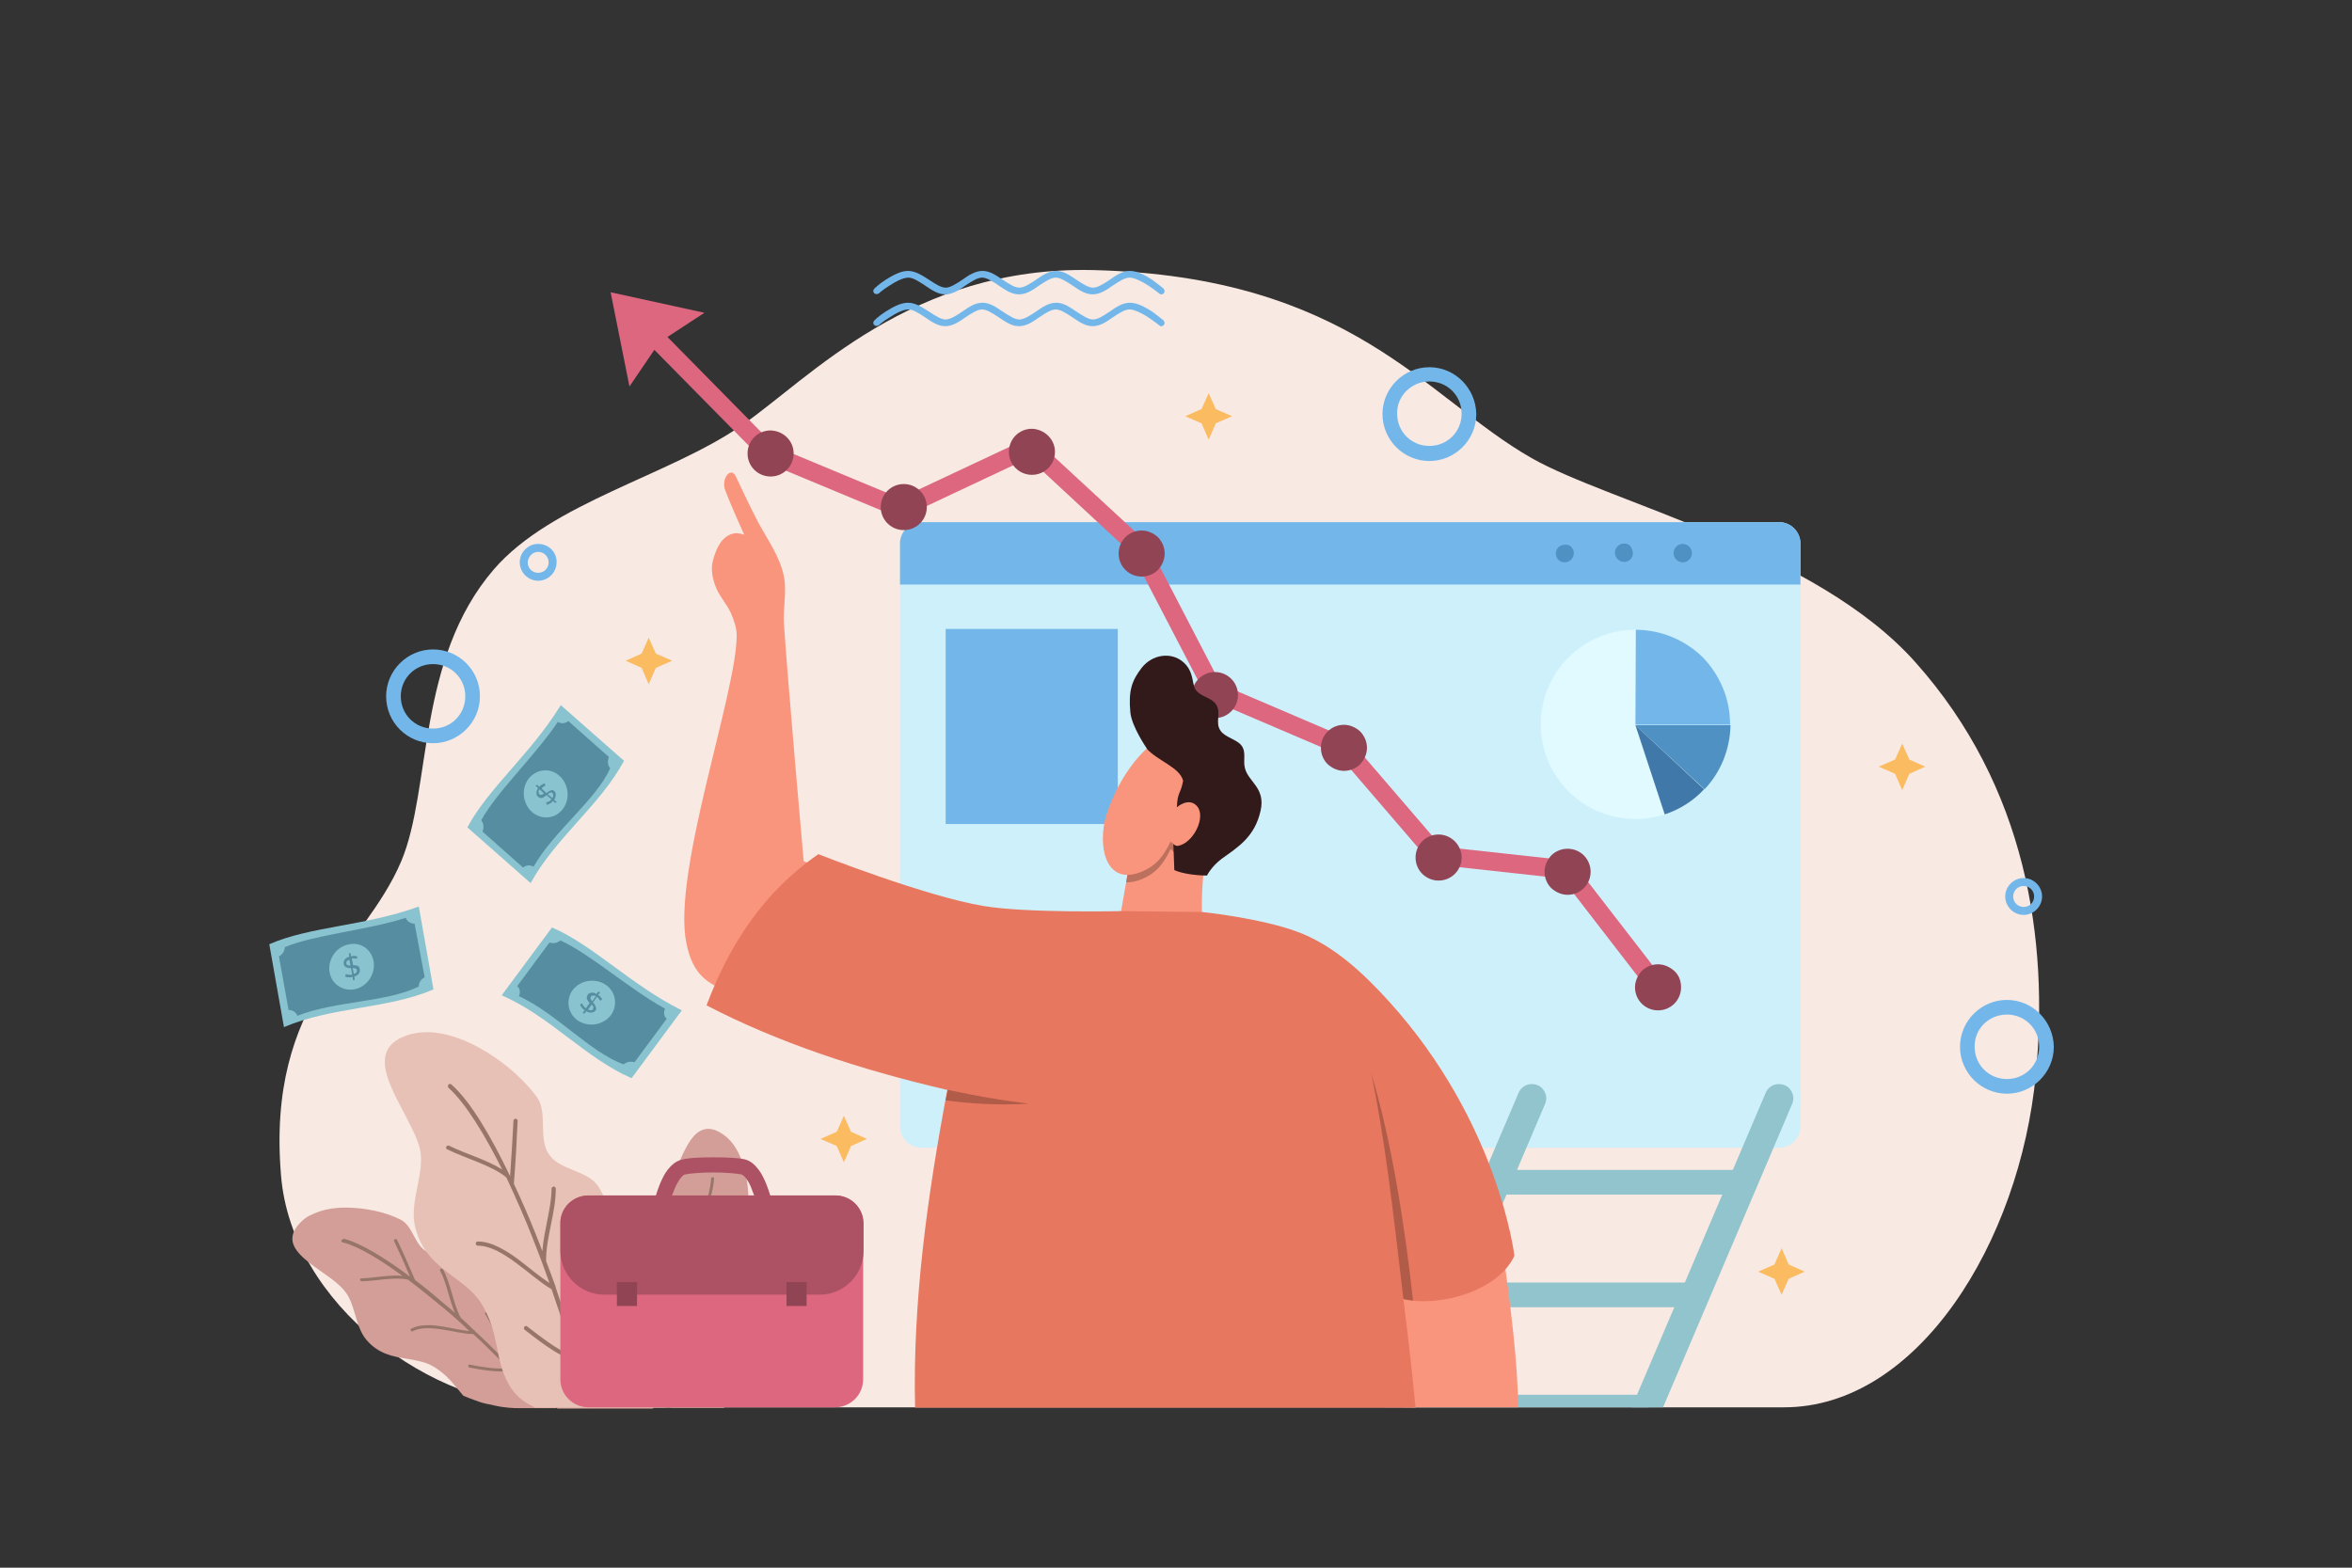
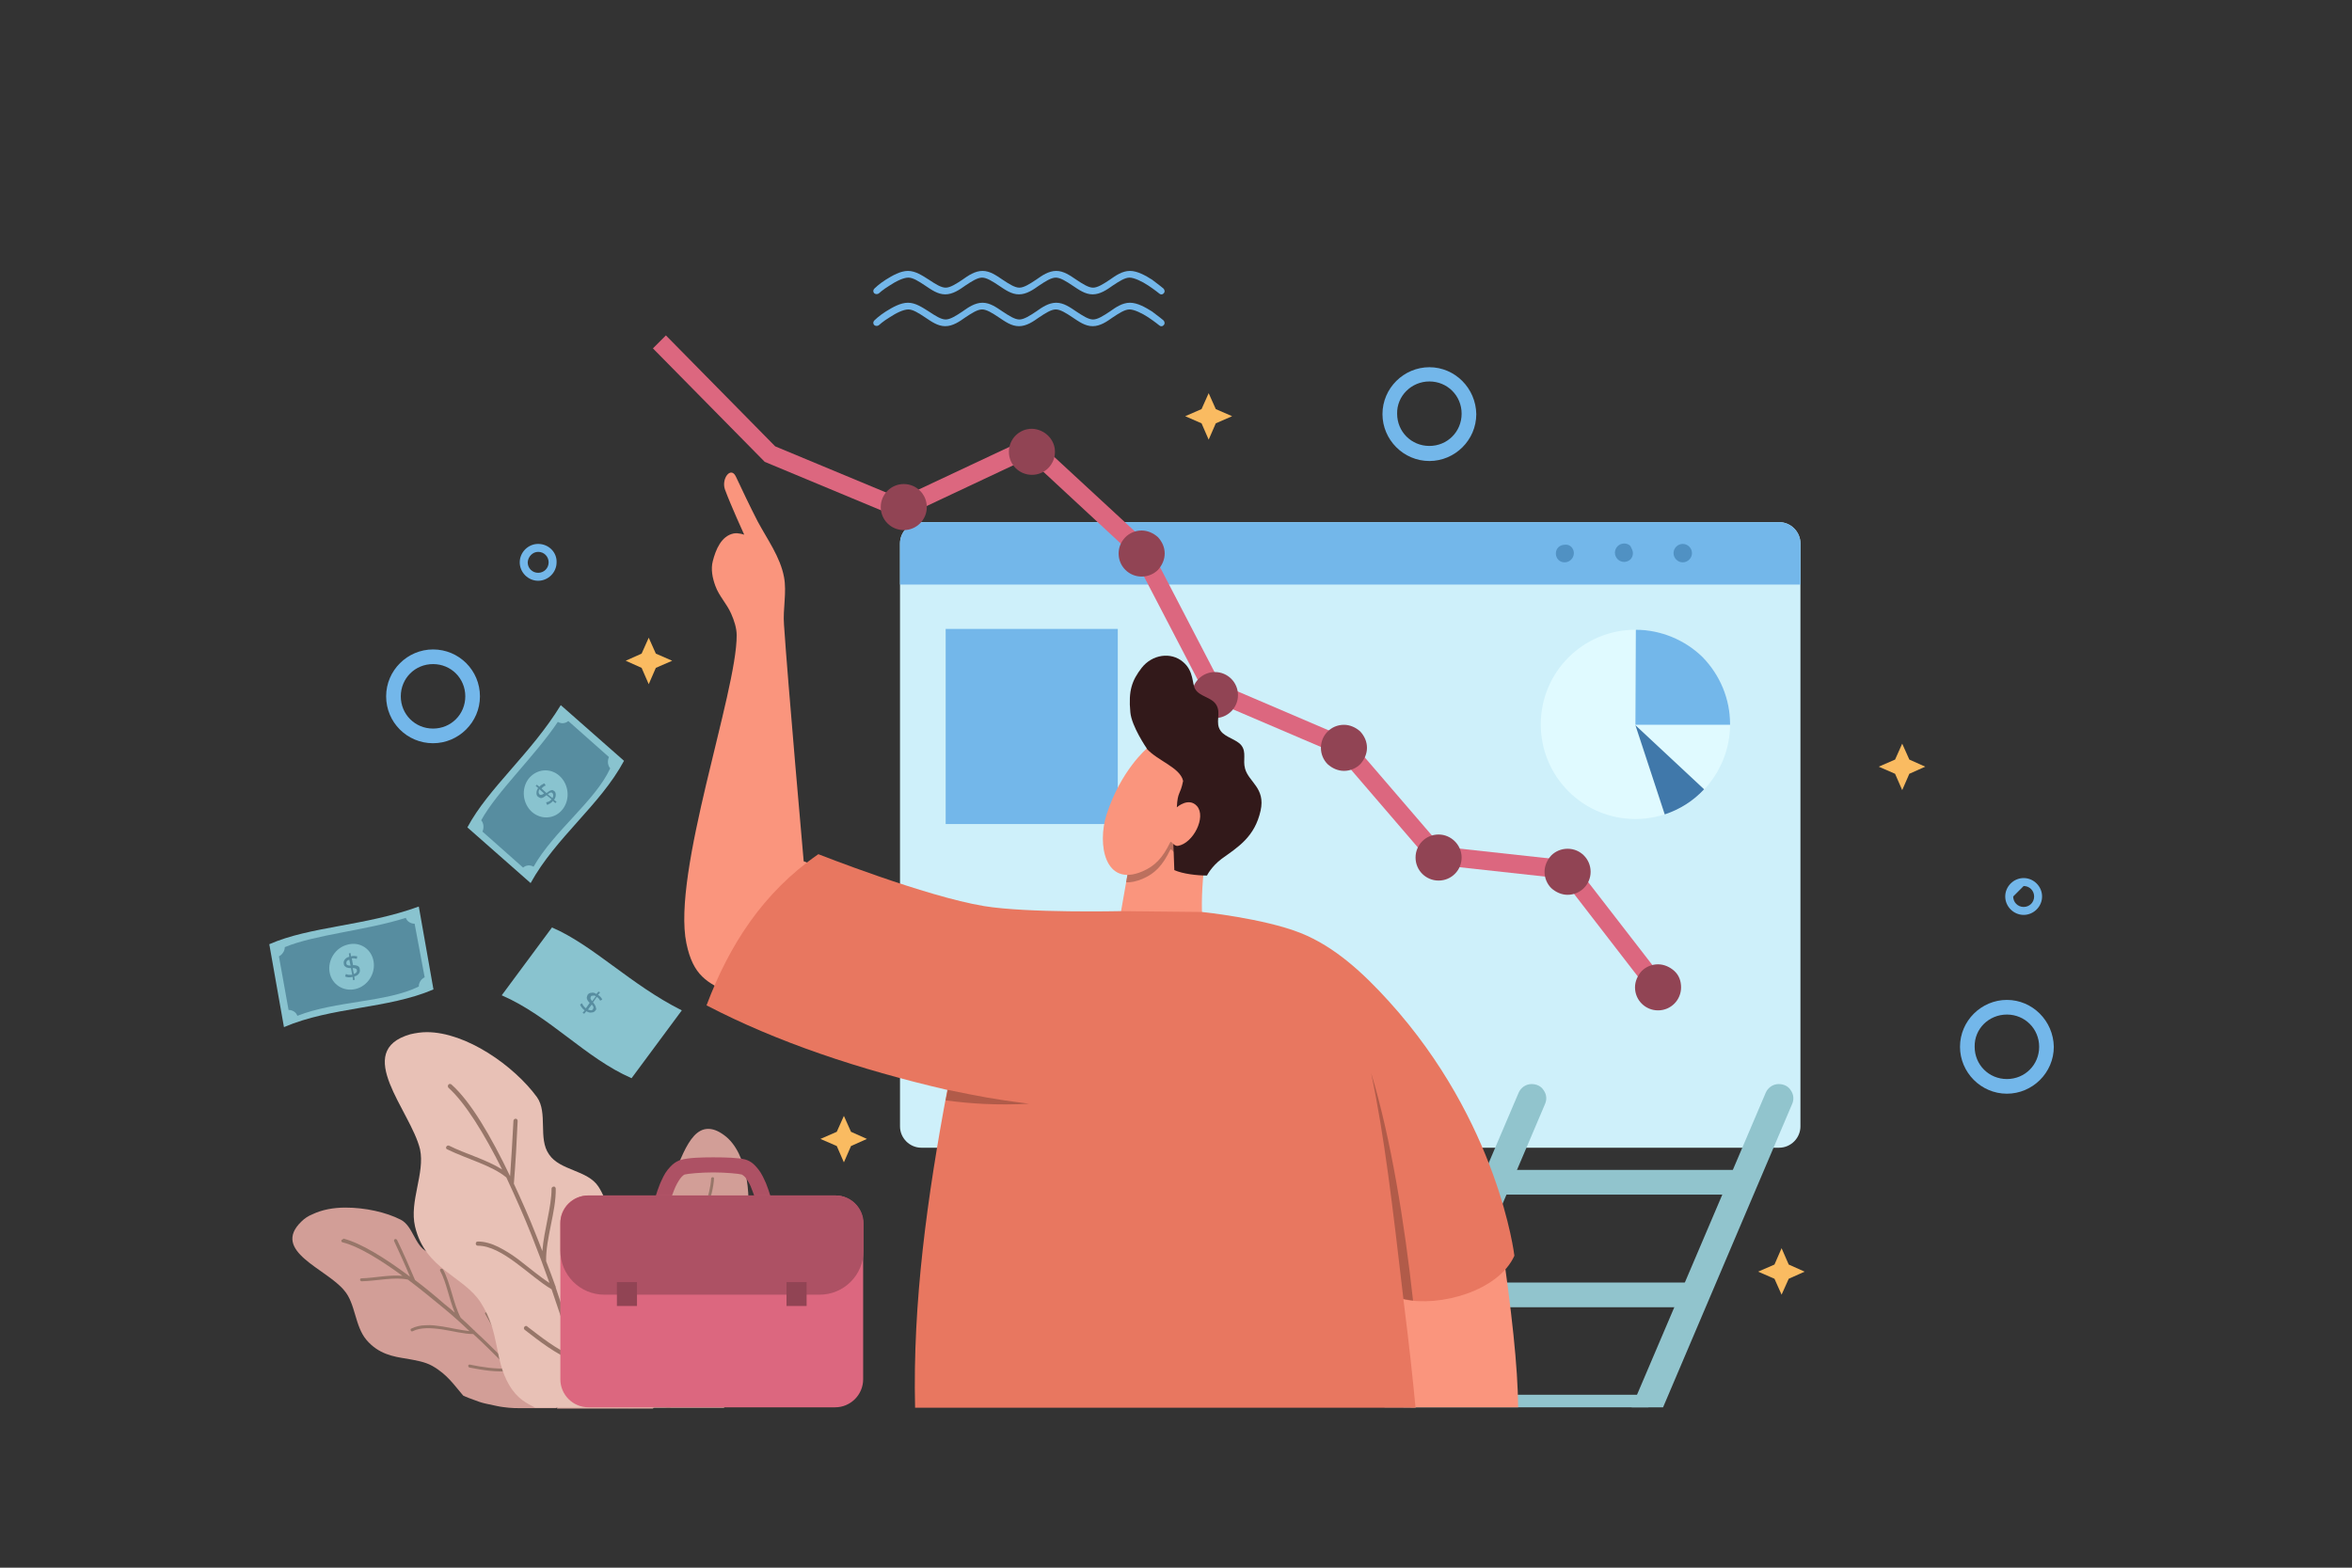
<svg xmlns="http://www.w3.org/2000/svg" version="1.1" id="Layer_1" x="0px" y="0px" viewBox="0 0 561.6 374.4" style="enable-background:new 0 0 561.6 374.4;" xml:space="preserve">
  <rect x="0" y="0" width="561.6" height="374.4" fill="#333333" stroke="none" />
  <style type="text/css">
	.st0{fill:#F8E9E2;}
	.st1{fill:#CEF0FA;}
	.st2{fill:#73B7EA;}
	.st3{fill:#5091C3;}
	.st4{fill:#E0FAFF;}
	.st5{fill:#DC677F;}
	.st6{fill:#914454;}
	.st7{fill:#FABB61;}
	.st8{fill:#89C3CF;}
	.st9{fill:#578DA0;}
	.st10{fill:#91C4CD;}
	.st11{fill:#FA957D;}
	.st12{fill:#BC705E;}
	.st13{fill:#32191A;}
	.st14{fill:#E87760;}
	.st15{fill:#B15B49;}
	.st16{fill:#4078AA;}
	.st17{fill:#E8C1B6;}
	.st18{fill:#977669;}
	.st19{fill:#D29E97;}
	.st20{fill:#AD5164;}
</style>
-   <path class="st0" d="M131.3,336.1h294.7c31.9,0,56.3-39.4,60.1-79.5c3.1-31.9-2.1-68.6-28.8-98.5c-23.8-26.7-73-38.1-91.6-48.7  c-25.4-14.5-43.1-43.4-104.7-44.9c-43.5-1-67.7,25.9-83.9,37.1c-17.5,12.1-45.4,18.4-59.2,34.4c-18.5,21.5-14.8,52.4-22.1,69.7  c-9,21.2-32.2,33-28.7,75C69.6,311.7,103.2,336.1,131.3,336.1z" />
  <path class="st1" d="M220,124.7h204.8c2.8,0,5.1,2.3,5.1,5.1V269c0,2.8-2.3,5.1-5.1,5.1H220c-2.8,0-5.1-2.3-5.1-5.1V129.8  C214.9,127,217.2,124.7,220,124.7z" />
  <path class="st2" d="M220,124.7c-2.8,0-5.1,2.3-5.1,5.1v9.8h215v-9.8c0-2.8-2.3-5.1-5.1-5.1H220z" />
  <path class="st3" d="M375.8,132.1c0,1.2-1,2.2-2.2,2.2c-0.6,0-1.1-0.2-1.5-0.6c-0.4-0.4-0.6-1-0.6-1.5c0-0.6,0.2-1.1,0.6-1.5  c0.4-0.4,1-0.6,1.5-0.6C374.8,129.9,375.8,130.9,375.8,132.1z" />
  <path class="st3" d="M389.9,132.1c0,0.6-0.2,1.1-0.6,1.5c-0.4,0.4-1,0.6-1.5,0.6c-1.2,0-2.2-1-2.2-2.2s1-2.2,2.2-2.2  c0.6,0,1.1,0.2,1.5,0.6C389.6,131,389.9,131.5,389.9,132.1z" />
  <path class="st3" d="M404,132.1c0,1.2-1,2.2-2.2,2.2c-1.2,0-2.2-1-2.2-2.2s1-2.2,2.2-2.2C403,129.9,404,130.9,404,132.1z" />
  <path class="st4" d="M413.1,173c0,6-2.4,11.7-6.6,16c-4.2,4.2-10,6.6-16,6.6c-12.5,0-22.6-10.1-22.6-22.6  c0-12.5,10.1-22.6,22.6-22.6c6,0,11.7,2.4,16,6.6C410.7,161.3,413.1,167,413.1,173z" />
  <rect x="225.8" y="150.2" class="st2" width="41.1" height="46.6" />
  <polygon class="st5" points="159,80.1 155.9,83.2 182.6,110.3 215,123.8 245.6,109.4 270.4,132.4 288.3,166.8 319.4,180.1   342,206.4 373,209.8 394,237 397.5,234.3 375.3,205.6 344.2,202.2 322.1,176.5 291.5,163.4 274,129.7 246.4,104.2 214.9,119   185.1,106.6 " />
-   <polygon class="st5" points="145.8,69.8 168.2,74.7 157.5,81.7 150.3,92.3 " />
  <path class="st6" d="M401.4,235.8c0,3-2.4,5.5-5.5,5.5c-3,0-5.5-2.4-5.5-5.5c0-1.4,0.6-2.8,1.6-3.9c1-1,2.4-1.6,3.9-1.6  c1.4,0,2.8,0.6,3.9,1.6C400.9,232.9,401.4,234.3,401.4,235.8z" />
  <path class="st6" d="M379.8,208.2c0,3-2.4,5.5-5.5,5.5c-1.4,0-2.8-0.6-3.9-1.6c-1-1-1.6-2.4-1.6-3.9c0-1.4,0.6-2.8,1.6-3.9  c1-1,2.4-1.6,3.9-1.6C377.4,202.7,379.8,205.2,379.8,208.2z" />
  <path class="st6" d="M349,204.8c0,3-2.4,5.5-5.5,5.5c-3,0-5.5-2.4-5.5-5.5c0-3,2.4-5.5,5.5-5.5C346.5,199.3,349,201.8,349,204.8z" />
  <path class="st6" d="M326.4,178.6c0,1.4-0.6,2.8-1.6,3.9c-1,1-2.4,1.6-3.9,1.6c-1.4,0-2.8-0.6-3.9-1.6c-1-1-1.6-2.4-1.6-3.9  c0-3,2.4-5.5,5.5-5.5c1.4,0,2.8,0.6,3.9,1.6C325.8,175.8,326.4,177.1,326.4,178.6z" />
  <circle class="st6" cx="290.1" cy="166" r="5.5" />
  <path class="st6" d="M278.1,132.2c0,1.4-0.6,2.8-1.6,3.9c-1,1-2.4,1.6-3.9,1.6c-3,0-5.5-2.4-5.5-5.5c0-3,2.4-5.5,5.5-5.5  c1.4,0,2.8,0.6,3.9,1.6C277.5,129.4,278.1,130.7,278.1,132.2z" />
  <path class="st6" d="M251.9,107.9c0,3-2.4,5.5-5.5,5.5c-3,0-5.5-2.4-5.5-5.5c0-3,2.4-5.5,5.5-5.5  C249.4,102.5,251.9,104.9,251.9,107.9z" />
  <circle class="st6" cx="215.8" cy="121.1" r="5.5" />
-   <path class="st6" d="M189.5,108.3c0,3-2.4,5.5-5.5,5.5c-3,0-5.5-2.4-5.5-5.5c0-3,2.4-5.5,5.5-5.5  C187.1,102.9,189.5,105.3,189.5,108.3z" />
  <polygon class="st7" points="454.2,177.6 455.9,181.4 459.7,183.1 455.9,184.8 454.2,188.7 452.5,184.8 448.6,183.1 452.5,181.4 " />
  <polygon class="st7" points="288.6,93.9 290.3,97.7 294.2,99.4 290.3,101.1 288.6,105 286.9,101.1 283,99.4 286.9,97.7 " />
  <polygon class="st7" points="154.9,152.3 156.6,156.1 160.5,157.8 156.6,159.5 154.9,163.4 153.2,159.5 149.4,157.8 153.2,156.1 " />
  <polygon class="st7" points="201.5,266.5 203.2,270.3 207,272 203.2,273.7 201.5,277.6 199.8,273.7 195.9,272 199.8,270.3 " />
  <polygon class="st7" points="425.4,298.1 427.1,302 430.9,303.7 427.1,305.4 425.4,309.2 423.7,305.4 419.8,303.7 423.7,302 " />
  <path class="st8" d="M111.6,197.6c5-9.4,15.2-17.6,22.3-29.2l15.1,13.3c-5.7,10.6-16.3,18.3-22.3,29.2L111.6,197.6z" />
  <path class="st9" d="M114.9,195.9c0.6,0.7,0.7,1.8,0.3,2.7l9.7,8.6c0.7-0.6,1.7-0.7,2.5-0.2c4.8-8.5,14.8-15.8,18.3-23.5  c-0.6-0.7-0.7-1.8-0.3-2.7l-9.7-8.6c-0.7,0.6-1.7,0.7-2.5,0.2C127.7,180.6,118.7,189,114.9,195.9z" />
  <path class="st8" d="M133.6,185.3c2.2,2,2.6,5.5,0.8,7.9c-1.8,2.4-5.1,2.7-7.4,0.7c-2.2-2-2.6-5.5-0.8-7.9  C128.1,183.6,131.4,183.3,133.6,185.3z" />
  <path class="st9" d="M131.9,190.6c0.2-0.3,0.2-0.5,0.2-0.7c0-0.2-0.1-0.4-0.2-0.5c-0.1-0.1-0.3-0.2-0.5-0.1  c-0.2,0.1-0.4,0.2-0.6,0.4L131.9,190.6z M128.8,189.7c0.1,0.1,0.3,0.2,0.5,0.1c0.2,0,0.4-0.2,0.6-0.3l-1.1-1  c-0.2,0.3-0.2,0.5-0.2,0.7C128.6,189.4,128.7,189.6,128.8,189.7z M132.3,188.9c0.3,0.2,0.4,0.5,0.4,0.9c0,0.4-0.1,0.8-0.4,1.2  l0.6,0.5l-0.3,0.3l-0.6-0.5c-0.2,0.3-0.5,0.5-0.7,0.6c-0.3,0.2-0.5,0.3-0.7,0.3l-0.2-0.6c0.2,0,0.4-0.1,0.7-0.2  c0.2-0.1,0.4-0.3,0.6-0.5l-1.2-1c-0.3,0.2-0.5,0.4-0.7,0.5c-0.2,0.1-0.4,0.2-0.6,0.2c-0.2,0-0.4-0.1-0.7-0.3  c-0.3-0.2-0.4-0.5-0.4-0.9c0-0.4,0.1-0.8,0.4-1.2l-0.6-0.5l0.3-0.3l0.6,0.5c0.2-0.2,0.3-0.4,0.6-0.5c0.2-0.1,0.4-0.3,0.6-0.3  l0.3,0.5c-0.4,0.1-0.7,0.4-1,0.7l1.2,1.1c0.3-0.2,0.5-0.4,0.7-0.5c0.2-0.1,0.4-0.2,0.6-0.2C131.8,188.6,132,188.7,132.3,188.9z" />
  <path class="st8" d="M64.3,225.5c9.8-4.3,22.8-4.3,35.7-9l3.5,19.8c-11,4.7-24.2,4.1-35.7,9L64.3,225.5z" />
  <path class="st9" d="M68,226.2c0,0.9-0.6,1.8-1.4,2.2l2.3,12.8c0.9,0,1.8,0.5,2.1,1.4c9.1-3.6,21.4-3.2,29-7c0-1,0.6-1.8,1.4-2.2  L99,220.6c-0.9,0-1.8-0.5-2.1-1.4C87.5,222.2,75.2,223.2,68,226.2z" />
  <path class="st8" d="M89.2,229.6c0.5,2.9-1.4,5.9-4.3,6.6c-2.9,0.7-5.7-1.1-6.2-4c-0.5-2.9,1.4-5.9,4.3-6.6  C85.9,224.8,88.7,226.6,89.2,229.6z" />
  <path class="st9" d="M84.5,232.6c0.3-0.1,0.5-0.2,0.6-0.4c0.1-0.2,0.2-0.3,0.1-0.5c0-0.2-0.1-0.3-0.3-0.4c-0.2-0.1-0.4-0.1-0.7-0.1  L84.5,232.6z M82.7,230.1c0,0.2,0.1,0.3,0.3,0.4c0.2,0.1,0.4,0.1,0.7,0.1l-0.3-1.4c-0.3,0.1-0.5,0.2-0.6,0.4  C82.7,229.7,82.7,229.9,82.7,230.1z M85.9,231.5c0.1,0.4,0,0.7-0.2,1c-0.2,0.3-0.6,0.6-1.1,0.7l0.1,0.8l-0.4,0.1l-0.1-0.8  c-0.3,0.1-0.6,0.1-1,0.1c-0.3,0-0.6-0.1-0.8-0.2l0.2-0.6c0.2,0.1,0.4,0.2,0.7,0.2c0.3,0,0.5,0,0.8,0l-0.3-1.6c-0.3,0-0.6,0-0.8-0.1  c-0.2,0-0.4-0.1-0.6-0.3c-0.2-0.1-0.3-0.4-0.3-0.6c-0.1-0.4,0-0.7,0.2-1c0.2-0.3,0.6-0.6,1.1-0.7l-0.1-0.8l0.4-0.1l0.1,0.8  c0.3-0.1,0.5-0.1,0.8-0.1c0.3,0,0.5,0.1,0.7,0.1l-0.1,0.6c-0.4-0.1-0.8-0.2-1.2-0.1l0.3,1.6c0.3,0,0.6,0,0.8,0.1  c0.2,0,0.4,0.1,0.6,0.3C85.8,231,85.9,231.2,85.9,231.5z" />
  <path class="st8" d="M131.8,221.5c9.8,4.2,18.8,13.7,31,19.8l-12,16.2c-11-4.8-19.5-14.8-31-19.8L131.8,221.5z" />
-   <path class="st9" d="M133.8,224.6c-0.7,0.6-1.7,0.8-2.6,0.5l-7.7,10.4c0.7,0.6,0.8,1.6,0.4,2.4c8.9,4.1,17,13.4,25,16.3  c0.7-0.6,1.7-0.8,2.6-0.5l7.7-10.4c-0.7-0.6-0.8-1.6-0.4-2.4C150.1,236.1,140.9,227.8,133.8,224.6z" />
  <path class="st8" d="M145.9,242.4c-1.8,2.4-5.3,3-7.8,1.4c-2.5-1.6-3.1-4.9-1.4-7.3c1.8-2.4,5.3-3,7.8-1.4  C147,236.7,147.6,240,145.9,242.4z" />
  <path class="st9" d="M140.4,241.1c0.3,0.1,0.5,0.2,0.7,0.2c0.2,0,0.4-0.1,0.5-0.3c0.1-0.2,0.1-0.3,0.1-0.5c-0.1-0.2-0.2-0.4-0.4-0.6  L140.4,241.1z M141.1,238c-0.1,0.2-0.1,0.3-0.1,0.5c0.1,0.2,0.2,0.4,0.4,0.6l0.9-1.2c-0.3-0.1-0.5-0.2-0.7-0.1  C141.3,237.8,141.2,237.8,141.1,238z M142.2,241.3c-0.2,0.3-0.5,0.5-0.9,0.5c-0.4,0.1-0.8,0-1.3-0.3l-0.5,0.6l-0.4-0.2l0.5-0.6  c-0.3-0.2-0.5-0.4-0.7-0.7c-0.2-0.2-0.3-0.5-0.4-0.7l0.5-0.3c0,0.2,0.2,0.4,0.3,0.6c0.2,0.2,0.3,0.4,0.6,0.6l0.9-1.3  c-0.2-0.2-0.4-0.4-0.5-0.6c-0.1-0.2-0.2-0.4-0.2-0.6c0-0.2,0.1-0.4,0.2-0.7c0.2-0.3,0.5-0.5,0.9-0.5c0.4-0.1,0.8,0,1.2,0.3l0.5-0.6  l0.4,0.2l-0.5,0.6c0.2,0.1,0.4,0.3,0.6,0.5c0.2,0.2,0.3,0.4,0.4,0.6l-0.5,0.3c-0.2-0.4-0.4-0.7-0.8-0.9l-0.9,1.3  c0.2,0.2,0.4,0.5,0.5,0.7c0.1,0.2,0.2,0.4,0.2,0.6C142.4,240.9,142.4,241.1,142.2,241.3z" />
  <path class="st2" d="M341.3,91.1c4.3,0,7.7,3.4,7.7,7.7c0,4.3-3.4,7.7-7.7,7.7c-4.3,0-7.7-3.4-7.7-7.7  C333.5,94.6,337,91.1,341.3,91.1z M341.3,87.7c-6.1,0-11.2,5-11.2,11.2c0,6.1,5,11.2,11.2,11.2c6.1,0,11.2-5,11.2-11.2  C352.4,92.7,347.4,87.7,341.3,87.7z" />
-   <path class="st2" d="M483.2,211.6c1.4,0,2.5,1.1,2.5,2.5c0,1.4-1.1,2.5-2.5,2.5c-1.4,0-2.5-1.1-2.5-2.5  C480.7,212.7,481.8,211.6,483.2,211.6z M483.2,209.7c-2.4,0-4.4,2-4.4,4.4c0,2.4,2,4.4,4.4,4.4s4.4-2,4.4-4.4  C487.6,211.7,485.6,209.7,483.2,209.7z" />
+   <path class="st2" d="M483.2,211.6c1.4,0,2.5,1.1,2.5,2.5c0,1.4-1.1,2.5-2.5,2.5c-1.4,0-2.5-1.1-2.5-2.5  z M483.2,209.7c-2.4,0-4.4,2-4.4,4.4c0,2.4,2,4.4,4.4,4.4s4.4-2,4.4-4.4  C487.6,211.7,485.6,209.7,483.2,209.7z" />
  <path class="st2" d="M479.2,242.3c4.3,0,7.7,3.4,7.7,7.7c0,4.3-3.4,7.7-7.7,7.7c-4.3,0-7.7-3.4-7.7-7.7  C471.4,245.7,474.9,242.3,479.2,242.3z M479.2,238.8c-6.1,0-11.2,5-11.2,11.2c0,6.1,5,11.2,11.2,11.2c6.1,0,11.2-5,11.2-11.2  C490.3,243.8,485.3,238.8,479.2,238.8z" />
  <path class="st10" d="M424.7,258.9c-1.4,0-2.6,0.9-3.1,2.1l-32,75.1h7.5l30.8-72.4c0.5-1.1,0.4-2.3-0.3-3.3  C427,259.4,425.9,258.9,424.7,258.9z M365.7,258.9c-1.4,0-2.6,0.9-3.1,2.1l-32,75.1h7.5l30.8-72.4c0.5-1.1,0.4-2.3-0.3-3.3  C368,259.4,366.9,258.9,365.7,258.9z" />
  <rect x="357.5" y="279.4" class="st10" width="58.5" height="5.9" />
  <rect x="343.9" y="306.3" class="st10" width="58.5" height="5.9" />
  <rect x="335.1" y="333.1" class="st10" width="58.5" height="3" />
  <path class="st11" d="M358.3,294.9l-26.2,11l4.7,30.2h25.7C362.4,326.2,361,313.5,358.3,294.9z" />
  <path class="st11" d="M202.1,209.4l-10.2-3.7c0,0-3.8-42.9-4.7-56.5c-0.3-3.8,0.7-7.7,0-11.4c-0.9-4.8-4-9-6.3-13.3  c-2-3.9-3.5-7.1-5.2-10.7c-1.2-2.5-3.5,0.5-2.6,3.1c1.4,3.8,4.6,10.8,4.6,10.8s-1.3-0.5-2.5-0.3c-3,0.6-4.3,3.9-5,6.6  c-0.5,1.9-0.1,4,0.6,5.9c0.9,2.5,2.7,4.2,3.8,6.7c0.7,1.6,1.3,3.4,1.3,5.1c0.1,13.5-15.5,56.8-12,73.6c1.6,7.7,4.9,9.4,10.6,12  c6.4,2.8,24.5,6.4,24.5,6.4L202.1,209.4z" />
  <path class="st11" d="M266.4,224.9l4.5-25.6l18.1-3.9c-1.4,10-2.9,20.2-1.4,28.5L266.4,224.9z" />
  <path class="st12" d="M286.5,195.9l-15.6,3.4l-2,11.4c1.1,0.1,2.4-0.2,3.9-0.8c3-1.3,4.8-3.2,6.6-6.9c0.3-0.6,0.8,1,1.9,0.8  C284.3,203.3,287,198.9,286.5,195.9z" />
  <path class="st13" d="M288.2,209.1c0,0,1-2.1,3.5-4c3.9-2.8,7.9-5.2,9.3-11.5c1.2-5.4-2.8-6.8-3.7-10c-0.6-2.1,0.4-3.9-0.9-5.6  c-1.1-1.4-3.8-1.9-4.9-3.4c-1.5-2,0.2-4.2-1.1-6.3c-1.1-1.8-3.9-1.9-5-3.7c-0.8-1.3-0.3-4.3-2.9-6.5c-2.9-2.5-7.4-1.8-9.9,1.4  c-2.3,3-3.2,5.4-2.7,10.6c0.3,3.4,3.9,8.6,3.9,8.6l3,17.6l3.3,3.3l0.3,8.2C282.4,208.7,285.8,209.1,288.2,209.1z" />
  <path class="st11" d="M273.8,178.8c0,0-6.2,5.2-9.6,15.8c-2.2,6.9-0.5,17.4,8.6,13.5c3-1.3,4.8-3.2,6.6-6.9c0.3-0.6,0.8,1,1.9,0.8  c3.6-0.6,6.8-6.9,4.5-9.5c-2-2.2-4.8,0.3-4.8,0.3c0.2-3.9,0.8-2.8,1.5-6.3C281.8,183.3,276.4,181.7,273.8,178.8z" />
  <path class="st14" d="M195.4,204c-13.3,9.2-21.3,21.8-26.7,36.1c16.9,8.8,36.4,15.3,57.5,20.2c-4.8,25.5-8.3,50.8-7.7,75.9H338  c-0.6-6.2-1.4-14.1-2.9-25.9c8.8,1.9,22.7-2,26.5-10.4c0,0-3.7-31.8-30-60.8c-6-6.6-12.8-13-21.1-16.3c-8.9-3.5-23.5-5-23.5-5  l-19.4-0.2c0,0-22.2,0.5-32.6-1.2C221,214.1,195.4,204,195.4,204z" />
  <path class="st15" d="M327.4,256.3c3.2,15.2,5.1,31.7,7.7,53.9c0.7,0.2,1.5,0.3,2.3,0.4C335.4,292.3,332.1,271.7,327.4,256.3z" />
  <path class="st2" d="M390.6,150.4C390.5,150.4,390.5,150.4,390.6,150.4l-0.1,22.7h22.6c0-0.1,0-0.1,0-0.2c0-6-2.4-11.7-6.6-16  C402.3,152.8,396.5,150.4,390.6,150.4z" />
-   <path class="st3" d="M390.5,173.2l16.5,15.3c3.9-4.1,6.1-9.6,6.2-15.3H390.5z" />
  <path class="st16" d="M390.5,173.2l7,21.3c3.6-1.2,6.8-3.2,9.4-6L390.5,173.2z" />
  <path class="st17" d="M185.6,299.8c1.5,0,2.8,0.8,4,3c3.1,5.7-0.6,15.8-5.1,20.9c-2,2.2-6.1,1.5-8.1,3.7c-2,2.2-1,6.3-3.1,8.4  c-0.2,0.2-0.3,0.3-0.5,0.4h-35.8c0.3-0.3,0.5-0.6,0.7-0.9c1-1.9,0.6-3.8,3.1-6.1c3.4-3.2,7.4-3,11.3-7c3.4-3.5,3.1-9.4,9.1-12.4  c3.5-1.7,8.2-0.3,11.6-1.9C176.8,306,181.5,299.8,185.6,299.8z" />
  <path class="st18" d="M159.8,335.9c0.2,0,0.3,0.1,0.3,0.3h-1.4C159.1,336.1,159.4,336.1,159.8,335.9  C159.8,336,159.8,335.9,159.8,335.9z M149.8,329.5c0.2,0,0.3,0.2,0.3,0.4c0,0,0,0.1,0,0.1c-0.9,2-1.9,4.1-2.5,6.3h-0.7  c0.6-2.3,1.7-4.5,2.6-6.5C149.6,329.6,149.7,329.5,149.8,329.5z M183.2,310c0.2,0,0.3,0.2,0.3,0.4c0,0,0,0.1,0,0.1  c-1.9,3.4-6.3,7.6-11.7,11.8c2.8-0.4,5.7-0.9,8.3-1.4c0.2,0,0.4,0.1,0.4,0.4c0,0.1-0.1,0.3-0.3,0.3c-2.9,0.5-6.4,1.1-9.5,1.5  c-2.2,1.7-4.4,3.3-6.7,4.9c-0.8,0.5-1.6,1.1-2.3,1.6c3.3-0.4,6.9-0.1,9.6-0.7c0.2-0.1,0.4,0.1,0.4,0.4c0,0.1-0.1,0.2-0.2,0.3  c-3.4,0.8-7.7,0.2-11.1,1c-1.1,0.7-2.3,1.5-3.4,2.2c-0.1,0.1-0.1,0.1-0.2,0.1c-1.9,1.2-3.8,2.4-5.5,3.4h-1.3c2-1.1,4.2-2.5,6.5-3.9  c0.5-1.9,1.7-4,2.7-6.2c1-2.2,1.7-4.5,1.3-6.3c0-0.2,0.1-0.4,0.2-0.4c0.2,0,0.4,0.1,0.4,0.2c0.2,1,0.2,2.1-0.1,3.2  c-0.3,1.1-0.7,2.3-1.2,3.4c-0.8,1.9-1.8,3.8-2.4,5.4c2.1-1.3,4.2-2.7,6.4-4.2c2.7-1.9,5.4-3.8,7.8-5.8c1.3-2.6,1.4-6.5,2.2-9.7  c0.1-0.4,0.7-0.3,0.6,0.1c0,0,0,0,0,0c-0.7,2.8-0.8,6.1-1.7,8.7c4.8-3.9,8.7-7.7,10.3-10.7C183,310.1,183.1,310,183.2,310L183.2,310  z" />
  <path class="st19" d="M82.5,288.4c4.7,0,9.7,1.1,13.2,2.9c2.9,1.5,3.3,6.1,6.2,7.6c2.9,1.5,7-0.7,9.8,0.9c5.1,2.9,7.3,9.7,10.7,13.8  c1.8,2.1,5.5,1.8,7.6,3.6c3.5,3,7.2,11.9,7.2,11.9l-4.4,7.2h-8.5c-1,0-1.9,0-2.8-0.1c-0.9-0.1-1.9-0.2-2.8-0.4  c-0.9-0.2-1.9-0.4-2.8-0.6c-0.9-0.2-1.8-0.5-2.8-0.9c-0.8-0.3-1.7-0.6-2.5-1c-2.1-2.4-3.7-5-7.4-7.1c-1.8-1-3.9-1.3-6-1.7  c-3.3-0.5-6.8-1.1-9.7-4.5c-2.8-3.3-2.6-8.7-5.3-11.8C78,303,64.6,298.8,72,291.7c0.7-0.7,1.6-1.3,2.6-1.7  C76.9,288.9,79.6,288.4,82.5,288.4z" />
  <path class="st18" d="M81.8,296c-0.4,0.1-0.4,0.6,0,0.7c3.7,0.9,8.8,4,14.3,8c-3.1-0.3-6.7,0.5-9.8,0.6c0,0,0,0,0,0  c-0.5,0-0.4,0.7,0.1,0.7c3.7-0.1,7.8-1.1,11-0.4c2.8,2.1,5.6,4.4,8.4,6.7c2.2,1.8,4.3,3.7,6.3,5.6c-1.9-0.2-4.1-0.7-6.4-1.1  c-1.4-0.2-2.7-0.4-4-0.3c-1.3,0-2.5,0.3-3.5,0.8c-0.2,0.1-0.2,0.3-0.1,0.5c0.1,0.2,0.3,0.2,0.5,0.1c1.8-0.9,4.3-0.8,7-0.4  c2.6,0.4,5.2,1.1,7.4,1.1c2.5,2.3,4.8,4.6,6.7,6.5c0,0,0,0,0,0c0.6,0.6,1.1,1.2,1.6,1.7c-3,0.2-6.2-0.3-9.1-0.9c0,0-0.1,0-0.1,0h0  c-0.4,0-0.4,0.6,0,0.7c3.1,0.6,6.5,1.2,9.8,0.8c1.2,1.3,2.1,2.4,2.8,3.2c0.3,0.4,0.8-0.1,0.6-0.4c-1-1.3-2.7-3.3-5-5.6  c0.4-3.9-1.9-7.9-3.8-11c-0.1-0.1-0.2-0.2-0.4-0.2c-0.3,0-0.4,0.3-0.2,0.5c1.7,2.9,3.8,6.6,3.7,10c-1.8-1.8-3.9-3.9-6.2-6  c0-0.1-0.1-0.2-0.2-0.2c-1-1-2.1-2-3.2-3c-1.8-3.4-2.4-8.2-4.2-11.5c-0.1-0.1-0.2-0.2-0.4-0.2c-0.3,0-0.4,0.3-0.3,0.5  c1.5,2.7,2.1,6.7,3.5,10c-0.8-0.7-1.6-1.4-2.4-2c-2.3-2-4.7-4-7.1-5.8c-1.3-3.1-2.9-6.7-4.3-9.6c-0.1-0.1-0.2-0.2-0.4-0.2  c-0.2,0-0.4,0.3-0.3,0.5c1.2,2.6,2.6,5.6,3.8,8.5c-6-4.5-11.7-8-15.9-9.1C81.9,296,81.8,296,81.8,296L81.8,296z" />
  <path class="st19" d="M169.1,269.6c1.1,0,2.3,0.4,3.8,1.5c5.8,4.2,6.9,15.9,4.9,23.2c-0.9,3.2-5.3,4.4-6.3,7.6c-1,3.1,2,6.7,0.9,9.8  c-1.9,5.6-8.2,9-11.5,13c-1.8,2.2-0.7,5.7-2.1,8.2c-0.6,1.1-1.7,2.3-2.9,3.5h-22.9c0.9-3.2,3.8-5.8,3.9-8.2c0.1-2.4-1.2-4.1,0.2-7.6  c1.9-4.8,5.9-6.5,7.9-12.4c1.7-5-1.4-10.8,3.2-16.6c2.7-3.4,8-4.2,10.6-7.4C162.1,279.9,163.8,269.6,169.1,269.6z" />
  <path class="st18" d="M170.5,281.4c-0.1-0.4-0.7-0.3-0.7,0.1c-0.2,3.8-2.3,9.4-5.2,15.5c-0.3-3.1-1.8-6.4-2.4-9.5c0,0,0,0,0,0  c-0.1-0.4-0.8-0.3-0.7,0.2c0.8,3.6,2.5,7.5,2.5,10.7c-1.5,3.1-3.2,6.3-5,9.5c-1.4,2.5-2.9,4.9-4.3,7.2c-0.2-1.9-0.1-4.2-0.2-6.5  c0-1.4-0.1-2.7-0.4-4c-0.3-1.2-0.7-2.4-1.4-3.3c-0.1-0.2-0.3-0.2-0.5-0.1c-0.2,0.1-0.2,0.4-0.1,0.5c1.3,1.6,1.6,4.1,1.7,6.8  c0.1,2.6-0.1,5.3,0.3,7.4c-1.8,2.9-3.6,5.6-5.2,7.8c0,0,0,0,0,0c-0.5,0.7-0.9,1.3-1.4,1.9c-0.8-2.9-0.8-6.1-0.8-9.1c0,0,0-0.1,0-0.1  c-0.1-0.4-0.7-0.3-0.7,0.1c0,3.1,0,6.6,1,9.8c-1.1,1.4-2,2.6-2.7,3.3c-0.3,0.4,0.2,0.8,0.5,0.5c1.1-1.2,2.7-3.3,4.6-5.9  c3.9-0.3,7.4-3.4,10.1-5.8c0.1-0.1,0.2-0.2,0.1-0.4c-0.1-0.2-0.4-0.3-0.6-0.1c-2.5,2.2-5.8,5-9.1,5.5c1.5-2.1,3.1-4.5,4.7-7.2  c0.1-0.1,0.1-0.1,0.2-0.3c0.8-1.2,1.5-2.5,2.3-3.7c3-2.4,7.6-3.9,10.5-6.2c0.1-0.1,0.2-0.2,0.1-0.4c-0.1-0.2-0.4-0.3-0.6-0.2  c-2.4,1.9-6.2,3.3-9.2,5.3c0.5-0.9,1.1-1.8,1.6-2.7c1.5-2.7,3-5.4,4.4-8.1c2.8-1.9,6-4.1,8.7-6c0.1-0.1,0.2-0.3,0.1-0.4  c-0.1-0.2-0.4-0.3-0.5-0.2c-2.3,1.7-5.1,3.6-7.6,5.3c3.3-6.7,5.7-13,5.9-17.3C170.5,281.5,170.5,281.5,170.5,281.4L170.5,281.4z" />
  <path class="st17" d="M101.9,246.5c9.4,0,20.8,8,26.3,15.5c2.7,3.8,0.2,9.9,2.9,13.7c2.6,3.9,9.2,3.7,11.8,7.7  c4.5,7,2.8,17.1,4.4,24.4c0.9,3.9,5.8,5.9,7.2,9.6c2.1,5.2,1.5,15.7,1.3,18.8h-28c-2-1.1-4.2-2-6.2-5.4c-3.7-6.3-2.1-12.3-6.8-19.7  c-4.1-6.4-13.3-7.9-15.7-18.2c-1.4-6,2.4-12.7,1.2-18.4C98.1,265.3,84,251,98,247C99.3,246.7,100.6,246.5,101.9,246.5z" />
  <path class="st18" d="M107.6,258.9c-0.5-0.2-0.9,0.5-0.5,0.9c4,3.6,8.5,10.9,12.8,19.5c-3.8-2.4-8.7-3.7-12.7-5.7c0,0,0,0,0,0  c-0.6-0.2-1,0.7-0.4,0.9c4.7,2.3,10.6,3.8,14.1,6.7c2.1,4.5,4.2,9.2,6.1,14c1.5,3.8,2.9,7.5,4.2,11.2c-2.2-1.4-4.8-3.6-7.4-5.6  c-1.6-1.2-3.2-2.2-4.8-3c-1.6-0.8-3.3-1.3-4.9-1.3c-0.3,0-0.5,0.2-0.5,0.5c0,0.3,0.2,0.5,0.5,0.5c2.9,0,6,1.8,9.1,4.1  c3,2.2,5.9,4.8,8.5,6.3c1.6,4.6,3,8.9,4.2,12.6c0,0,0,0.1,0,0.1c0.3,1.1,0.7,2.2,0.9,3.3c-4-1.7-7.5-4.5-10.9-7.1  c0,0-0.1-0.1-0.1-0.1c-0.5-0.2-1,0.5-0.5,0.9c3.5,2.7,7.4,5.8,11.8,7.5c0.7,2.4,1.1,4.5,1.4,5.9c0.1,0.6,1.1,0.5,1-0.2  c-0.4-2.3-1.3-5.9-2.6-10.3c3.1-4.6,2.8-11.2,2.5-16.4c0-0.2-0.1-0.4-0.3-0.5c-0.3-0.1-0.7,0.2-0.7,0.5c0.3,4.8,0.5,10.8-1.9,15  c-1.1-3.5-2.4-7.4-3.8-11.6c0-0.1,0-0.3-0.1-0.4c-0.7-1.9-1.4-3.9-2.2-5.9c-0.1-5.5,2.4-11.9,2.3-17.3c0-0.2-0.1-0.4-0.3-0.5  c-0.3-0.1-0.7,0.1-0.7,0.5c0,4.4-1.8,9.8-2.2,14.9c-0.5-1.4-1.1-2.8-1.6-4.1c-1.6-4.1-3.4-8.1-5.2-12c0.4-4.9,0.7-10.3,0.9-15  c0-0.2-0.1-0.4-0.3-0.5c-0.3-0.1-0.7,0.1-0.7,0.5c-0.2,4.1-0.5,8.8-0.8,13.2c-4.6-9.6-9.4-17.8-14-21.9  C107.7,258.9,107.6,258.9,107.6,258.9L107.6,258.9z" />
  <path class="st20" d="M170.3,276.4c-3.1,0-5.9,0.1-7.7,0.6c-1.4,0.4-2.4,1.4-3.2,2.4c-0.8,1-1.3,2.2-1.8,3.3  c-0.9,2.2-1.4,4.3-1.4,4.3c-0.1,0.5,0,1,0.2,1.4c0.3,0.4,0.7,0.7,1.2,0.8c0.5,0.1,1,0,1.4-0.2c0.4-0.3,0.7-0.7,0.8-1.2  c0,0,0.4-1.8,1.2-3.7c0.4-1,0.9-1.9,1.4-2.6c0.5-0.7,1-1,1.1-1c0.7-0.2,3.9-0.5,6.8-0.5c2.9,0,6.1,0.3,6.8,0.5  c0.2,0.1,0.7,0.4,1.1,1c0.5,0.7,1,1.6,1.3,2.5c0.8,1.9,1.2,3.7,1.2,3.7c0.1,0.5,0.4,0.9,0.8,1.2c0.4,0.3,0.9,0.4,1.4,0.2  c0.5-0.1,0.9-0.4,1.2-0.8c0.3-0.4,0.3-0.9,0.2-1.4c0,0-0.5-2.1-1.4-4.3c-0.5-1.1-1-2.3-1.8-3.3c-0.8-1-1.7-2-3.2-2.4  C176.3,276.5,173.4,276.4,170.3,276.4z" />
  <path class="st5" d="M140.5,285.5h58.9c3.7,0,6.7,3,6.7,6.7v37.2c0,3.7-3,6.7-6.7,6.7h-58.9c-3.7,0-6.7-3-6.7-6.7v-37.2  C133.7,288.5,136.7,285.5,140.5,285.5z" />
  <path class="st20" d="M140.5,285.5c-3.7,0-6.7,3-6.7,6.7v6.5c0,5.8,4.7,10.5,10.5,10.5h51.4c5.8,0,10.5-4.7,10.5-10.5v-6.5  c0-3.7-3-6.7-6.7-6.7H140.5z" />
  <rect x="187.8" y="306.2" class="st6" width="4.8" height="5.7" />
  <rect x="147.3" y="306.2" class="st6" width="4.8" height="5.7" />
  <path class="st2" d="M216.8,72.3c-1.8,0-3.7,1.1-5.3,2.1c-1.6,1-2.7,2.1-2.7,2.1c-0.3,0.3-0.4,0.7-0.1,1.1c0.3,0.3,0.8,0.3,1.1,0.1  c0,0,1.1-1,2.6-1.9c1.5-1,3.3-1.9,4.5-1.9c1.1,0,2.5,0.9,4,1.9c1.5,1,3,2.1,4.8,2.1s3.4-1.1,4.8-2.1c1.5-1,2.9-1.9,4-1.9  c1.1,0,2.5,0.9,4,1.9c1.5,1,3,2.1,4.8,2.1s3.4-1.1,4.8-2.1c1.5-1,2.9-1.9,4-1.9c1.1,0,2.5,0.9,4,1.9c1.5,1,3,2.1,4.8,2.1  s3.4-1.1,4.8-2.1c1.5-1,2.9-1.9,4-1.9c1.1,0,3,0.9,4.5,1.9c1.5,1,2.6,1.9,2.6,1.9c0.3,0.3,0.8,0.3,1.1-0.1c0.3-0.3,0.2-0.8-0.1-1.1  c0,0-1.2-1-2.7-2.1c-1.6-1-3.5-2.1-5.3-2.1c-1.8,0-3.4,1.1-4.8,2.1c-1.5,1-2.9,1.9-4,1.9s-2.5-0.9-4-1.9c-1.5-1-3-2.1-4.8-2.1  s-3.4,1.1-4.8,2.1c-1.5,1-2.9,1.9-4,1.9c-1.1,0-2.5-0.9-4-1.9c-1.5-1-3-2.1-4.8-2.1s-3.4,1.1-4.8,2.1c-1.5,1-2.9,1.9-4,1.9  c-1.1,0-2.5-0.9-4-1.9C220.2,73.4,218.6,72.3,216.8,72.3z" />
  <path class="st2" d="M216.8,64.7c-1.8,0-3.7,1.1-5.3,2.1c-1.6,1-2.7,2.1-2.7,2.1c-0.3,0.3-0.4,0.7-0.1,1.1c0.3,0.3,0.8,0.3,1.1,0.1  c0,0,1.1-1,2.6-1.9c1.5-1,3.3-1.9,4.5-1.9c1.1,0,2.5,0.9,4,1.9c1.5,1,3,2.1,4.8,2.1s3.4-1.1,4.8-2.1c1.5-1,2.9-1.9,4-1.9  c1.1,0,2.5,0.9,4,1.9c1.5,1,3,2.1,4.8,2.1s3.4-1.1,4.8-2.1c1.5-1,2.9-1.9,4-1.9c1.1,0,2.5,0.9,4,1.9c1.5,1,3,2.1,4.8,2.1  s3.4-1.1,4.8-2.1c1.5-1,2.9-1.9,4-1.9c1.1,0,3,0.9,4.5,1.9c1.5,1,2.6,1.9,2.6,1.9c0.3,0.3,0.8,0.3,1.1-0.1c0.3-0.3,0.2-0.8-0.1-1.1  c0,0-1.2-1-2.7-2.1c-1.6-1-3.5-2.1-5.3-2.1c-1.8,0-3.4,1.1-4.8,2.1c-1.5,1-2.9,1.9-4,1.9s-2.5-0.9-4-1.9c-1.5-1-3-2.1-4.8-2.1  s-3.4,1.1-4.8,2.1c-1.5,1-2.9,1.9-4,1.9c-1.1,0-2.5-0.9-4-1.9c-1.5-1-3-2.1-4.8-2.1s-3.4,1.1-4.8,2.1c-1.5,1-2.9,1.9-4,1.9  c-1.1,0-2.5-0.9-4-1.9C220.2,65.8,218.6,64.7,216.8,64.7z" />
  <path class="st2" d="M128.5,131.8c1.4,0,2.5,1.1,2.5,2.5c0,1.4-1.1,2.5-2.5,2.5c-1.4,0-2.5-1.1-2.5-2.5  C126.1,132.9,127.2,131.8,128.5,131.8z M128.5,129.9c-2.4,0-4.4,2-4.4,4.4c0,2.4,2,4.4,4.4,4.4c2.4,0,4.4-2,4.4-4.4  C133,131.9,131,129.9,128.5,129.9z" />
  <path class="st2" d="M103.4,158.6c4.3,0,7.7,3.4,7.7,7.7c0,4.3-3.4,7.7-7.7,7.7c-4.3,0-7.7-3.4-7.7-7.7  C95.7,162,99.1,158.6,103.4,158.6z M103.4,155.1c-6.1,0-11.2,5-11.2,11.2s5,11.2,11.2,11.2c6.1,0,11.2-5,11.2-11.2  S109.6,155.1,103.4,155.1z" />
  <path class="st15" d="M226.3,260.3c-0.2,0.8-0.3,1.7-0.5,2.5c6.1,0.8,12.2,1.2,19.9,0.8C237,262.5,233.8,261.8,226.3,260.3z" />
</svg>